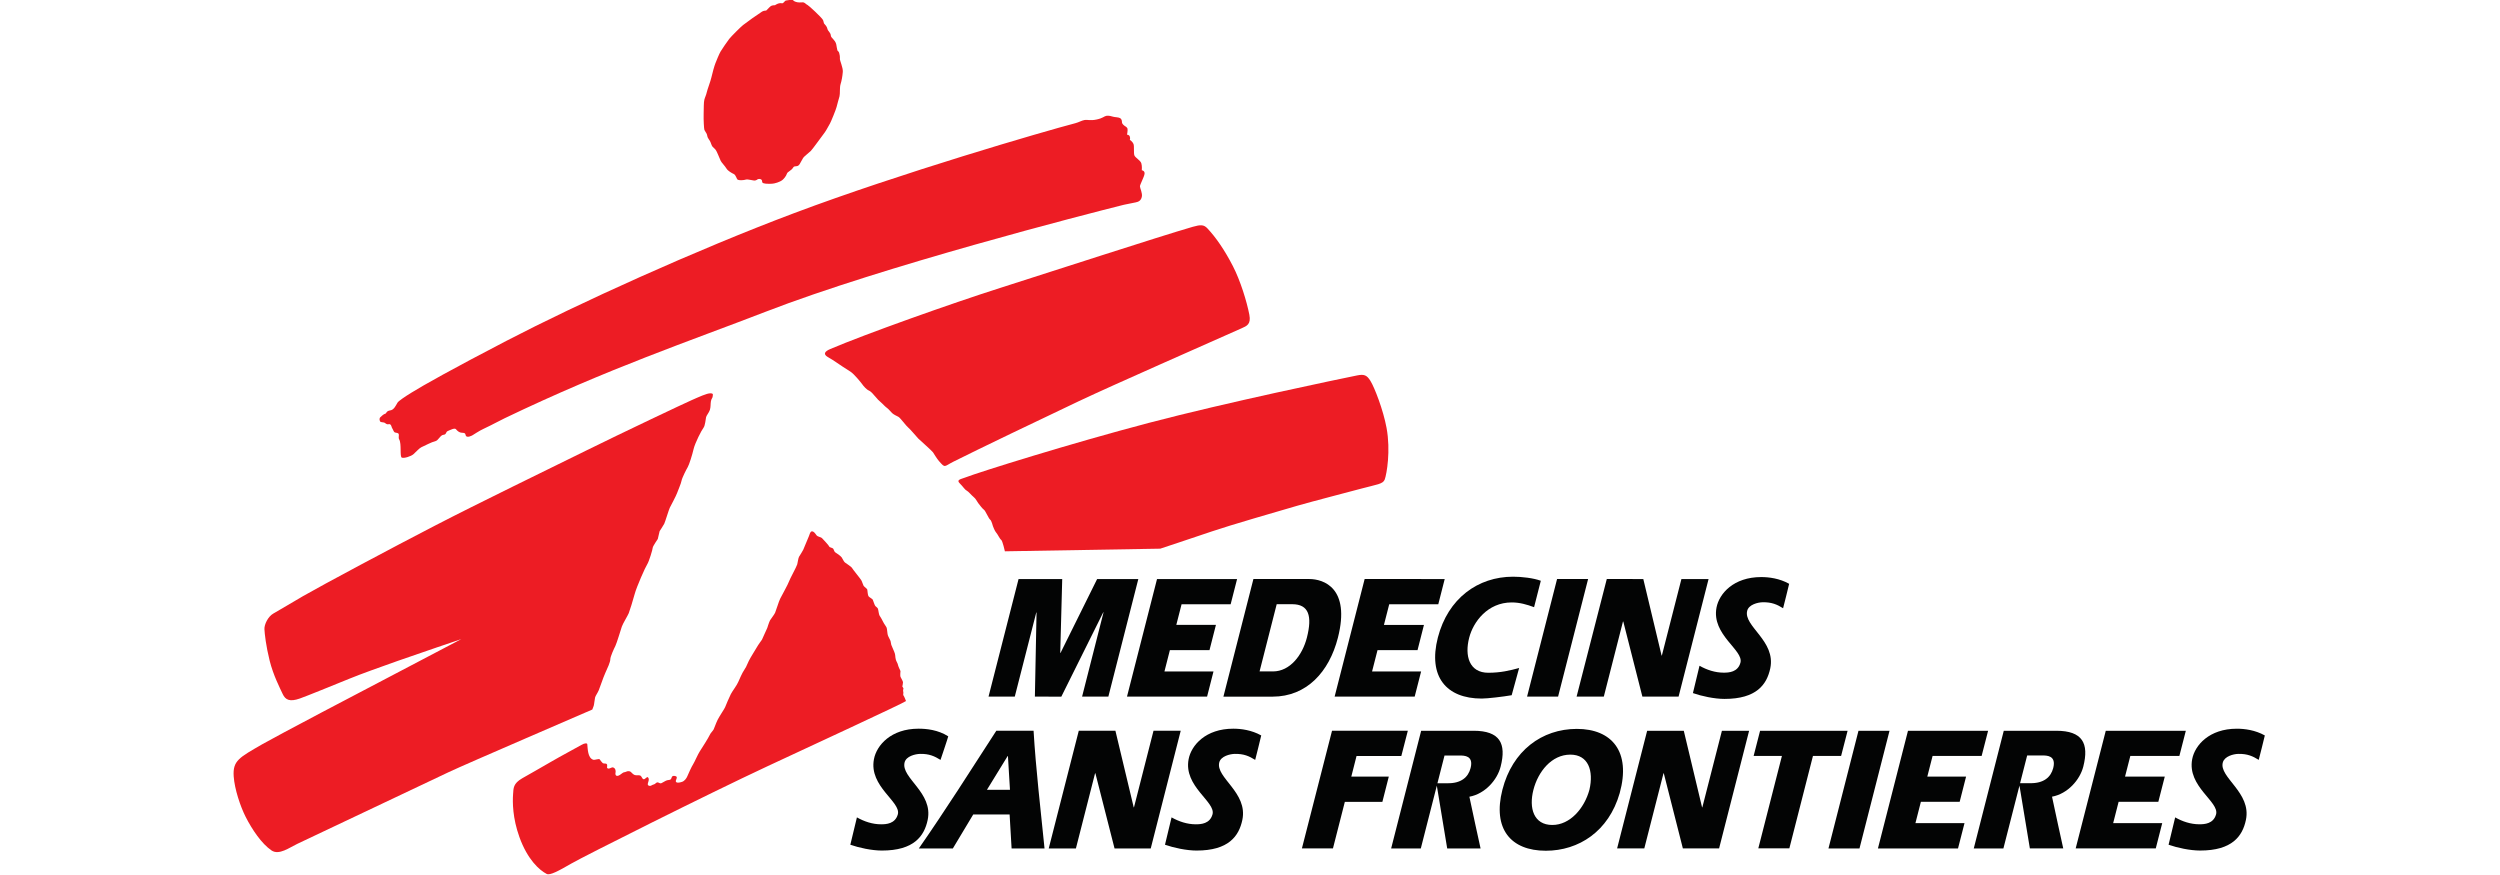
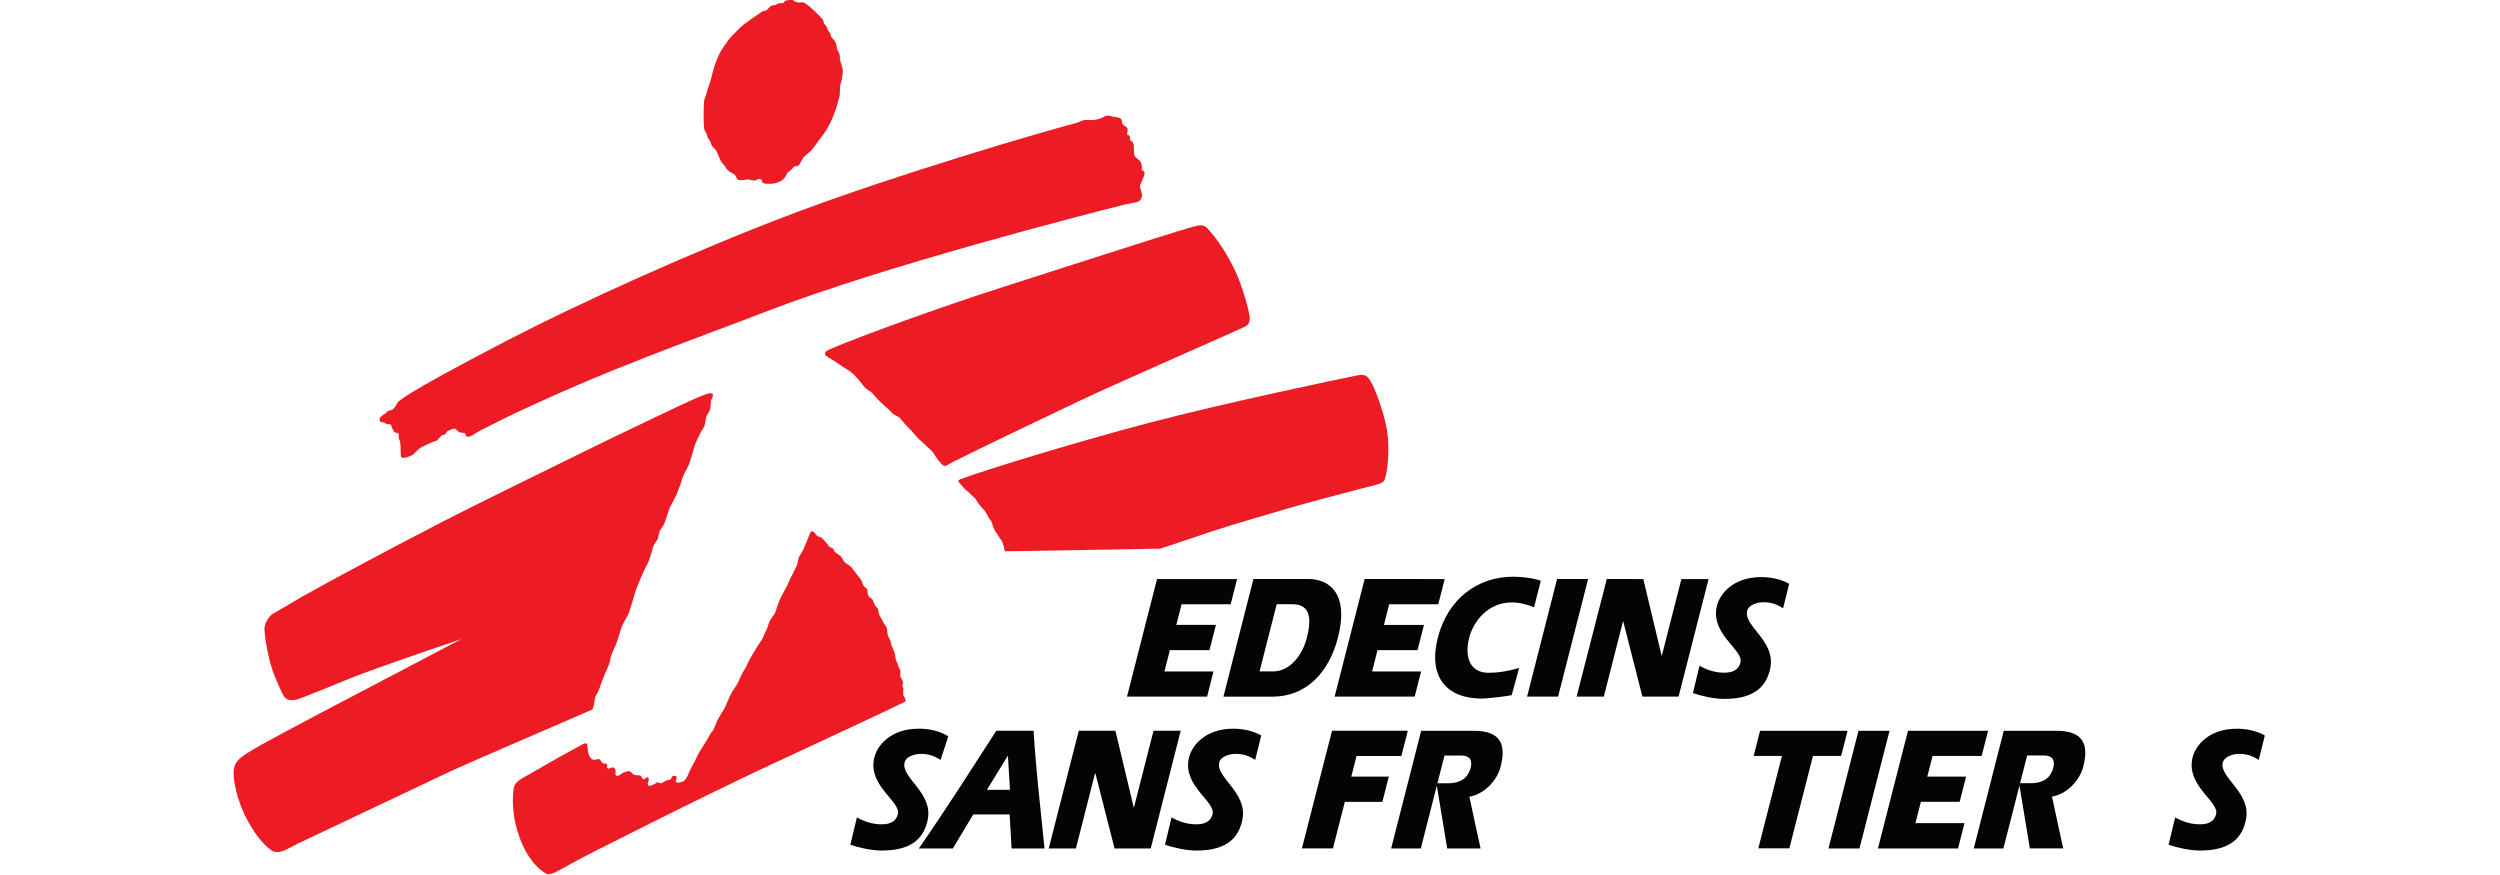
<svg xmlns="http://www.w3.org/2000/svg" width="100%" height="100%" viewBox="0 0 300 105" version="1.1" xml:space="preserve" style="fill-rule:evenodd;clip-rule:evenodd;stroke-linejoin:round;stroke-miterlimit:1.414;">
  <g transform="matrix(0.6,0,0,0.6,11.593,-22.04)">
    <path d="M211.381,182.885L207.475,198.199L207.42,198.199L203.762,182.885L196.434,182.885L190.424,206.424L195.859,206.424L199.695,191.381L199.754,191.381L203.588,206.424L210.826,206.424L216.822,182.885L211.381,182.885Z" style="fill:rgb(3,4,4);fill-rule:nonzero;" />
    <path d="M178.064,194.694L182.205,187.949L182.266,187.949L182.672,194.694L178.064,194.694ZM179.941,182.885C174.836,190.78 169.785,198.746 164.447,206.42L171.25,206.42L175.326,199.625L182.6,199.625L182.998,206.42L189.584,206.42C188.801,198.602 187.855,190.598 187.393,182.885L179.941,182.885Z" style="fill:rgb(3,4,4);fill-rule:nonzero;" />
    <path d="M224.533,189.209C224.855,187.971 226.656,187.535 227.615,187.512C229.449,187.471 230.527,187.971 231.715,188.713C231.715,188.713 232.898,184.057 232.924,183.824C230.994,182.742 228.887,182.471 227.332,182.471C221.807,182.471 218.936,185.782 218.402,188.571C217.355,194.053 223.887,197.092 223.178,199.615C222.652,201.498 220.861,201.594 219.84,201.594C218.098,201.594 216.449,201.033 214.99,200.209L213.676,205.68C215.424,206.291 217.953,206.838 219.971,206.844C226.414,206.856 228.469,203.94 229.145,200.727C230.309,195.229 223.754,192.256 224.533,189.209Z" style="fill:rgb(3,4,4);fill-rule:nonzero;" />
    <path d="M161.598,189.209C161.91,187.971 163.723,187.535 164.68,187.512C166.512,187.471 167.59,187.971 168.781,188.713C168.781,188.713 170.299,184.231 170.326,184C168.27,182.688 165.949,182.471 164.398,182.471C158.873,182.471 155.996,185.782 155.467,188.571C154.422,194.053 160.947,197.092 160.242,199.615C159.713,201.498 157.92,201.594 156.902,201.594C155.17,201.594 153.512,201.033 152.061,200.209L150.744,205.68C152.484,206.291 155.023,206.838 157.031,206.844C163.484,206.856 165.533,203.94 166.211,200.727C167.377,195.229 160.816,192.328 161.598,189.209Z" style="fill:rgb(3,4,4);fill-rule:nonzero;" />
-     <path d="M321.146,198.198L321.092,198.198L317.436,182.891L310.107,182.891L304.102,206.412L309.539,206.412L313.379,191.381L313.434,191.381L317.25,206.412L324.498,206.412L330.5,182.891L325.061,182.891L321.146,198.198Z" style="fill:rgb(3,4,4);fill-rule:nonzero;" />
    <path d="M251.986,187.932L260.943,187.932L262.244,182.883L247.084,182.883L241.061,206.412L247.27,206.412L249.646,197.104L257.153,197.104L258.437,192.059L250.938,192.059L251.986,187.932Z" style="fill:rgb(3,4,4);fill-rule:nonzero;" />
    <path d="M350.197,182.887L332.695,182.887L331.404,187.922L337.063,187.922L332.34,206.405L338.549,206.405L343.27,187.922L348.9,187.922L350.197,182.887Z" style="fill:rgb(3,4,4);fill-rule:nonzero;" />
    <path d="M352.375,182.887L346.371,206.424L352.576,206.424L358.584,182.887L352.375,182.887Z" style="fill:rgb(3,4,4);fill-rule:nonzero;" />
    <path d="M372.611,197.096L373.895,192.053L366.139,192.053L367.195,187.922L377.006,187.922L378.299,182.887L362.275,182.887L356.264,206.424L372.281,206.424L373.58,201.36L363.764,201.36L364.854,197.096L372.611,197.096Z" style="fill:rgb(3,4,4);fill-rule:nonzero;" />
-     <path d="M412.344,197.096L413.635,192.049L405.686,192.053L406.744,187.922L416.553,187.922L417.844,182.887L401.832,182.887L395.814,206.416L411.832,206.416L413.123,201.356L403.313,201.356L404.402,197.096L412.344,197.096Z" style="fill:rgb(3,4,4);fill-rule:nonzero;" />
-     <path d="M298.566,194.676C297.549,198.42 294.684,201.727 291.148,201.727C287.4,201.727 286.43,198.342 287.357,194.717C288.279,191.078 290.99,187.658 294.744,187.658C298.352,187.658 299.438,190.893 298.566,194.676ZM296.051,182.512C289.049,182.512 283.15,186.889 281.16,194.676C279.16,202.504 282.828,206.881 289.842,206.881C296.432,206.881 302.428,202.996 304.619,195.354C306.918,187.071 303.059,182.512 296.051,182.512Z" style="fill:rgb(3,4,4);fill-rule:nonzero;" />
    <path d="M425.248,189.207C425.594,187.983 427.367,187.532 428.328,187.512C430.162,187.469 431.242,187.975 432.422,188.709C432.422,188.709 433.615,184.059 433.643,183.823C431.709,182.74 429.602,182.475 428.047,182.475C422.525,182.475 419.646,185.778 419.115,188.569C418.078,194.053 424.6,197.088 423.891,199.614C423.361,201.5 421.578,201.59 420.547,201.59C418.816,201.59 417.164,201.033 415.713,200.209L414.393,205.68C416.133,206.291 418.67,206.838 420.68,206.842C427.129,206.854 429.186,203.942 429.859,200.725C431.025,195.227 424.396,192.199 425.248,189.207Z" style="fill:rgb(3,4,4);fill-rule:nonzero;" />
    <path d="M274.555,196.078C277.697,195.504 280.135,192.709 280.805,190.061C282,185.405 280.627,182.899 275.434,182.887L264.91,182.887L258.907,206.424L264.84,206.424L269.58,187.838L272.627,187.838C273.52,187.838 275.434,187.838 274.799,190.338C274.326,192.199 272.881,193.428 270.158,193.383C270.111,193.383 269.988,193.383 269.988,193.383L267.963,193.387L270.119,206.424L276.793,206.424C276.793,206.424 274.629,196.576 274.555,196.078Z" style="fill:rgb(3,4,4);fill-rule:nonzero;" />
    <path d="M391.084,196.069C394.223,195.492 396.664,192.698 397.338,190.049C398.527,185.393 397.154,182.887 391.953,182.887L381.432,182.887L375.432,206.422L381.359,206.422L386.111,187.826L389.156,187.826C390.043,187.826 391.963,187.826 391.326,190.33C390.852,192.188 389.418,193.416 386.688,193.373C386.639,193.373 386.518,193.373 386.518,193.373L384.492,193.375L386.652,206.416L393.326,206.416C393.326,206.416 391.16,196.567 391.084,196.069Z" style="fill:rgb(3,4,4);fill-rule:nonzero;" />
    <path d="M263.614,176.057L264.903,171.02L255.093,171.02L256.183,166.758L264.185,166.758L265.468,161.715L257.467,161.715L258.523,157.586L268.335,157.586L269.62,152.541L253.608,152.537L247.603,176.057L263.614,176.057Z" style="fill:rgb(3,4,4);fill-rule:nonzero;" />
    <path d="M222.093,176.059L223.378,171.02L213.568,171.02L214.657,166.754L222.578,166.754L223.865,161.711L215.94,161.711L216.995,157.58L226.809,157.58L228.096,152.541L212.084,152.541L206.076,176.059L222.093,176.059Z" style="fill:rgb(3,4,4);fill-rule:nonzero;" />
    <path d="M277.024,176.446C278.153,176.446 281.255,176.08 283.013,175.778L284.505,170.332C282.677,170.832 280.796,171.285 278.345,171.285C274.526,171.285 273.573,167.91 274.515,164.276C275.321,161.129 278.183,157.219 283.021,157.219C284.63,157.219 286.075,157.643 287.495,158.17L288.841,152.887C287.386,152.344 285.036,152.073 283.304,152.073C276.228,152.073 270.267,156.446 268.251,164.237C266.239,172.069 269.946,176.446 277.024,176.446Z" style="fill:rgb(3,4,4);fill-rule:nonzero;" />
    <path d="M292.294,176.059L298.3,152.537L292.093,152.537L286.091,176.059L292.294,176.059Z" style="fill:rgb(3,4,4);fill-rule:nonzero;" />
-     <path d="M187.928,159.244L187.987,159.244L187.655,176.057L192.943,176.063L201.326,159.205L201.384,159.205L197.095,176.059L202.349,176.059L208.342,152.547L200.103,152.547L192.781,167.321L192.726,167.321L193.122,152.547L184.389,152.547L178.384,176.059L183.633,176.059L187.928,159.244Z" style="fill:rgb(3,4,4);fill-rule:nonzero;" />
    <path d="M301.44,176.057L305.272,161.041L305.335,161.041L309.155,176.059L316.394,176.059L322.394,152.541L316.962,152.541L313.05,167.846L312.997,167.846L309.339,152.541L302.036,152.537L295.997,176.057L301.44,176.057Z" style="fill:rgb(3,4,4);fill-rule:nonzero;" />
    <path d="M242.052,164.28C241.163,167.733 238.706,171.018 235.275,171.018L232.592,171.018L236.018,157.574L239.12,157.574C242.427,157.574 243.171,159.908 242.052,164.28ZM248.259,164.28C250.796,154.332 245.407,152.537 242.509,152.537L231.361,152.537L225.361,176.063L235.2,176.063C241.999,176.057 246.509,171.123 248.259,164.28Z" style="fill:rgb(3,4,4);fill-rule:nonzero;" />
    <path d="M330.118,158.881C330.437,157.643 332.243,157.207 333.196,157.186C335.028,157.147 336.112,157.643 337.296,158.381C337.296,158.381 338.479,153.733 338.507,153.496C336.583,152.41 334.47,152.147 332.921,152.147C327.39,152.147 324.517,155.457 323.981,158.242C322.942,163.725 329.472,166.764 328.763,169.287C328.233,171.176 326.444,171.266 325.421,171.266C323.685,171.266 322.03,170.705 320.579,169.883L319.261,175.352C321.001,175.963 323.54,176.51 325.556,176.516C332.003,176.528 334.048,173.612 334.731,170.405C335.897,164.897 329.323,161.983 330.118,158.881Z" style="fill:rgb(3,4,4);fill-rule:nonzero;" />
    <path d="M90.885,189.092C92.604,188.08 96.469,186.016 96.93,185.737C97.669,185.295 98.111,185.352 98.135,185.58C98.229,186.457 98.203,188.305 99.322,188.682C99.645,188.789 100.482,188.397 100.633,188.621C101.039,189.227 101.066,189.117 101.174,189.295C101.303,189.514 101.861,189.389 101.981,189.502C102.291,189.783 101.961,190.155 102.14,190.352C102.43,190.66 102.971,190.155 103.245,190.211C103.747,190.309 103.87,190.873 103.788,191.235C103.647,191.83 104.013,192.285 104.987,191.477C105.497,191.051 105.53,191.27 105.968,191.051C106.228,190.922 106.66,190.936 106.844,191.121C107.031,191.303 107.322,191.625 107.596,191.727C108.001,191.877 108.437,191.723 108.686,191.826C109.067,191.977 109.077,192.532 109.401,192.578C109.72,192.625 110.048,192 110.256,192.192C110.837,192.739 109.765,193.682 110.507,193.889C110.91,194 111.072,193.682 111.394,193.635C111.716,193.586 111.902,193.205 112.181,193.205C112.456,193.205 112.662,193.533 113.01,193.342C113.296,193.186 113.525,193.071 113.792,192.912C114.181,192.678 114.587,192.793 114.813,192.608C115.088,192.387 114.879,191.782 115.688,191.93C116.523,192.086 115.557,192.85 115.923,193.16C116.206,193.399 116.893,193.168 117.116,193.092C117.569,192.944 117.983,192.391 118.134,192.008C118.321,191.547 119.013,190.024 119.287,189.615C119.565,189.196 120.257,187.582 120.623,187.028C120.995,186.481 122.468,184.125 122.608,183.76C122.745,183.387 123.276,182.883 123.411,182.606C123.552,182.328 123.852,181.407 124.22,180.666C124.59,179.932 125.602,178.455 125.698,178.18C125.789,177.903 126.568,176.106 126.847,175.553C127.123,175 128.093,173.733 128.326,173.133C128.554,172.533 129.197,171.264 129.197,171.264L129.889,170.115C129.889,170.115 130.119,169.606 130.44,168.916C130.768,168.223 131.734,166.748 132.012,166.24C132.287,165.733 133.07,164.672 133.07,164.672L133.67,163.338L134.13,162.324C134.13,162.324 134.5,161.125 134.685,160.801C134.868,160.481 135.512,159.696 135.699,159.282C135.883,158.864 136.436,157.018 136.715,156.469C136.991,155.914 138.325,153.522 138.466,153.057C138.602,152.598 139.985,150.108 140.125,149.604C140.262,149.092 140.31,148.403 140.49,148.076C140.677,147.758 141.23,146.924 141.322,146.694C141.413,146.465 142.335,144.252 142.475,143.93C142.614,143.61 142.706,143.006 143.075,143.006C143.443,143.006 143.708,143.405 143.95,143.744C144.227,144.139 144.781,144.069 145.104,144.389C145.425,144.713 146.483,145.867 146.535,146.051C146.577,146.235 147.175,146.282 147.314,146.465C147.454,146.651 147.547,147.114 147.73,147.203C147.915,147.295 148.837,147.938 149.019,148.217C149.205,148.492 149.434,149.051 149.667,149.231C149.895,149.416 150.955,150.065 151.092,150.338C151.231,150.614 152.754,152.457 152.937,152.78C153.124,153.102 153.261,153.657 153.396,153.889C153.538,154.117 154.088,154.442 154.138,154.672C154.18,154.903 154.229,155.733 154.369,155.963C154.504,156.194 155.148,156.469 155.242,156.701C155.335,156.93 155.613,157.805 155.752,157.946C155.89,158.08 156.162,158.27 156.254,158.448C156.349,158.635 156.444,159.653 156.58,159.832C156.715,160.018 157.178,160.801 157.315,161.125C157.455,161.444 157.92,162.045 158.007,162.276C158.099,162.504 158.145,163.432 158.238,163.748C158.332,164.073 158.747,164.764 158.791,164.953C158.839,165.135 158.932,165.688 158.932,165.688L159.3,166.565C159.3,166.565 159.715,167.438 159.715,167.764C159.715,168.084 159.805,168.453 159.852,168.682C159.9,168.916 160.268,169.508 160.268,169.696C160.268,169.883 160.775,170.944 160.775,170.944C160.775,170.944 160.68,171.865 160.775,172.096C160.866,172.324 161.28,172.969 161.28,173.199C161.28,173.43 161.145,174.033 161.145,174.033L161.375,174.403C161.375,174.403 161.236,174.907 161.328,175.09C161.419,175.274 161.236,175.694 161.375,175.828C161.511,175.967 161.88,176.942 161.88,176.942C161.602,177.266 142.374,186.158 134.13,190.002C122.254,195.547 97.563,207.93 94.934,209.449C92.31,210.969 90.652,211.846 90.015,211.52C88.556,210.766 86.183,208.658 84.559,204.143C83.187,200.334 83.181,197.166 83.294,195.576C83.383,194.358 83.29,193.448 85.133,192.383C85.777,192.012 89.164,190.106 90.885,189.092Z" style="fill:rgb(237,28,36);fill-rule:nonzero;" />
    <path d="M56.691,120.999C56.786,121.205 57.194,121.161 57.485,121.237C57.65,121.279 57.956,121.571 58.145,121.593C58.336,121.615 58.609,121.52 58.703,121.593C59.008,121.822 58.948,122.128 59.132,122.403C59.316,122.678 59.409,123.14 59.685,123.234C59.962,123.326 60.332,123.282 60.424,123.556C60.516,123.832 60.311,124.26 60.516,124.615C61.039,125.526 60.584,128.071 61.045,128.26C61.504,128.444 62.896,127.994 63.374,127.569C63.865,127.125 64.564,126.352 64.94,126.184C65.656,125.862 67.044,125.12 67.706,124.986C68.368,124.85 68.711,123.754 69.365,123.695C70.022,123.635 69.781,123.117 70.243,122.936C70.702,122.748 71.569,122.279 71.845,122.553C71.969,122.678 72.231,123.035 72.655,123.198C73.163,123.393 73.701,123.14 73.792,123.695C73.929,124.52 75.175,123.786 75.175,123.786C75.175,123.786 76.706,122.792 77.351,122.518C77.995,122.241 79.712,121.345 79.712,121.345C79.712,121.345 81.068,120.645 81.628,120.374C102.398,110.401 118.774,104.901 133.81,99.08C157.22,90.011 197.734,79.615 205.44,77.692C206.248,77.489 208.045,77.213 208.268,77.081C208.487,76.952 208.852,76.863 209.036,76.123C209.222,75.387 208.667,74.373 208.667,74.004C208.667,73.634 209.497,72.16 209.588,71.51C209.682,70.87 209.036,70.779 209.036,70.779C209.036,70.779 209.119,69.977 208.944,69.395C208.773,68.81 207.743,68.285 207.562,67.824C207.375,67.366 207.562,65.983 207.375,65.521C207.195,65.058 206.637,64.691 206.637,64.691C206.637,64.691 206.771,64.448 206.637,64.048C206.51,63.647 206.086,63.676 206.086,63.676C206.086,63.676 206.251,62.798 206.18,62.479C206.104,62.157 205.627,61.926 205.627,61.926C205.627,61.926 205.071,61.557 205.071,61.191C205.071,60.821 204.981,60.543 204.705,60.362C204.426,60.175 203.595,60.175 203.321,60.081C203.042,59.99 202.401,59.805 201.939,59.899C201.476,59.99 201.292,60.362 200,60.634C198.711,60.912 198.159,60.634 197.607,60.73C197.049,60.821 196.414,61.203 195.761,61.37C189.494,63.006 160.731,71.375 139.524,79.352C119.814,86.76 96.322,97.446 81.995,104.886C71.159,110.518 65.362,113.775 62.966,115.264C61.73,116.028 60.367,116.93 60.165,117.289C59.84,117.849 59.462,118.704 58.752,118.807C57.882,118.931 58.004,119.408 57.729,119.477C57.405,119.555 57.032,119.907 56.759,120.17C56.486,120.428 56.594,120.79 56.691,120.999Z" style="fill:rgb(237,28,36);fill-rule:nonzero;" />
    <path d="M146.23,108.136C145.272,107.562 145.601,107.023 146.714,106.548C153.575,103.613 170.896,97.44 180.823,94.284C189.303,91.596 212.721,83.969 219.254,82.088C220.816,81.642 221.452,81.658 222.146,82.394C223.912,84.271 225.633,86.802 227.252,89.944C228.75,92.843 230.038,97.034 230.546,99.669C230.918,101.598 230.032,101.928 228.982,102.398C221.733,105.641 203.85,113.473 196.414,116.984C189.148,120.418 175.856,126.807 171.351,129.074C169.45,130.03 169.766,130.424 168.474,128.949C168.082,128.506 167.456,127.475 167.277,127.198C167.09,126.918 164.601,124.707 164.322,124.432C164.048,124.153 162.664,122.494 162.298,122.219C161.924,121.941 160.728,120.283 160.361,120.098C159.992,119.915 159.365,119.615 159.093,119.341C158.814,119.062 158.332,118.484 158.055,118.303C157.776,118.115 157.154,117.471 157.154,117.471L156.303,116.688L155.565,115.855C155.565,115.855 154.919,115.03 154.46,114.847C153.999,114.66 153.354,113.925 153.17,113.642C152.985,113.372 151.509,111.527 150.77,111.063C150.034,110.604 148.261,109.45 147.891,109.173C147.519,108.898 147.028,108.612 146.23,108.136Z" style="fill:rgb(237,28,36);fill-rule:nonzero;" />
    <path d="M172.618,133.393C171.905,132.684 172.816,132.582 173.633,132.266C176.658,131.101 194.704,125.452 210.415,121.317C226.066,117.201 248.724,112.501 252.085,111.821C253.503,111.531 254.044,111.749 254.763,112.906C255.595,114.248 257.325,118.712 257.989,122.311C258.834,126.877 258.028,131.535 257.622,132.639C257.28,133.563 256.001,133.627 252.948,134.453C251.118,134.955 243.306,136.965 240.104,137.891C236.421,138.961 226.65,141.787 223.049,143.016C218.597,144.532 212.732,146.467 212.732,146.467L181.656,146.996C181.656,146.996 181.195,144.903 180.919,144.713C180.64,144.53 180.177,143.514 179.902,143.239C179.63,142.961 179.258,141.948 179.258,141.948C179.258,141.948 178.982,140.844 178.706,140.657C178.427,140.473 177.761,138.883 177.485,138.698C177.203,138.514 176.582,137.709 176.31,137.338C176.029,136.971 175.871,136.508 175.411,136.141C174.952,135.77 174.375,135.032 174.005,134.85C173.633,134.664 173.325,134.098 172.618,133.393Z" style="fill:rgb(237,28,36);fill-rule:nonzero;" />
    <path d="M135.031,73.483C134.146,73.51 133.373,73.502 133.162,73.24C133.042,73.087 133.169,72.842 132.955,72.652C132.732,72.457 132.298,72.512 132.16,72.62C132.021,72.721 132.058,72.721 131.746,72.826C131.434,72.93 130.259,72.512 129.843,72.652C129.429,72.791 128.546,72.832 128.254,72.689C127.952,72.538 127.904,71.729 127.388,71.51C127.117,71.395 126.248,70.922 125.972,70.441C125.693,69.955 124.968,69.236 124.815,68.892C124.658,68.548 124.421,67.995 124.31,67.708C124.202,67.426 123.932,66.846 123.761,66.637C123.586,66.428 123.351,66.247 123.172,66.051C122.989,65.853 122.838,65.196 122.653,64.909C122.56,64.764 122.347,64.472 122.238,64.251C122.128,64.032 122.135,63.778 122.031,63.525C121.926,63.271 121.616,62.905 121.546,62.662C121.478,62.42 121.375,60.793 121.407,59.552C121.442,58.306 121.413,57.206 121.546,56.681C121.675,56.18 121.927,55.713 122.031,55.194C122.135,54.677 122.791,52.983 122.965,52.188C123.136,51.392 123.552,49.905 123.761,49.384C123.966,48.867 124.521,47.486 124.798,47.034C125.073,46.585 126.111,45.03 126.526,44.511C126.938,43.992 128.841,42.092 129.292,41.745C129.742,41.4 130.787,40.638 131.124,40.397C131.32,40.254 132.665,39.32 133.094,39.05C133.412,38.85 133.925,38.842 133.925,38.842L134.373,38.391C134.373,38.391 134.617,38.115 134.855,37.942C135.1,37.773 135.687,37.773 135.687,37.773C135.687,37.773 136.359,37.244 137.068,37.389C137.381,37.455 137.589,36.906 137.866,36.838C138.14,36.766 139.143,36.631 139.281,36.766C139.421,36.906 139.594,37.077 140.148,37.184C140.701,37.285 141.179,37.156 141.393,37.218C141.677,37.296 141.979,37.665 142.188,37.733C142.393,37.804 144.917,40.131 145.262,40.708C145.381,40.908 145.414,41.288 145.473,41.4C145.575,41.598 146.01,41.866 146.161,42.507C146.28,43.014 146.789,43.169 146.853,43.89C146.889,44.326 147.7,44.688 147.925,45.583C147.982,45.798 148.09,46.676 148.157,46.812C148.227,46.951 148.412,46.999 148.513,47.31C148.613,47.623 148.686,48.074 148.654,48.452C148.614,48.834 149.307,50.251 149.239,51.114C149.171,51.979 149,52.912 148.79,53.572C148.581,54.224 148.722,55.468 148.581,55.991C148.446,56.507 148.065,57.751 147.994,58.133C147.925,58.514 146.853,61.139 146.682,61.417C146.507,61.692 145.9,62.877 145.624,63.223C145.348,63.569 143.218,66.535 142.841,66.921C142.458,67.299 141.506,68.011 141.322,68.297C141.069,68.689 140.866,69.146 140.598,69.577C140.172,70.256 139.6,69.752 139.317,70.232C138.932,70.885 138.2,71.061 138.073,71.443C137.88,72.033 137.389,72.544 137.174,72.721C136.661,73.149 135.575,73.465 135.031,73.483Z" style="fill:rgb(237,28,36);fill-rule:nonzero;" />
    <path d="M72.938,164.557C72.938,164.557 63.844,167.627 60.216,168.916C56.772,170.141 53.006,171.471 50.464,172.512C47.389,173.764 41.944,175.983 40.649,176.434C38.623,177.147 37.762,176.723 37.208,175.52C36.655,174.324 35.348,171.815 34.608,168.867C33.872,165.916 33.605,163.471 33.565,162.561C33.519,161.649 34.273,160.028 35.382,159.42C36.498,158.811 39.134,157.196 41.257,155.975C45.309,153.647 59.276,146.196 67.594,141.899C76.401,137.338 90.293,130.608 97.757,126.92C105.23,123.234 117.49,117.424 118.969,116.78C120.44,116.135 122.007,115.396 122.745,115.396C123.482,115.396 123.208,115.765 123.208,116.042C123.208,116.321 122.954,116.435 122.862,116.986C122.767,117.539 122.836,118.163 122.653,118.72C122.468,119.269 121.985,119.798 121.894,120.166C121.8,120.535 121.729,121.852 121.361,122.311C120.995,122.772 119.681,125.331 119.402,126.528C119.128,127.727 118.504,129.688 118.229,130.147C117.953,130.608 117.076,132.336 116.982,132.891C116.893,133.444 116.293,134.758 116.108,135.311C115.923,135.864 114.819,137.918 114.635,138.283C114.448,138.653 113.71,141.119 113.525,141.487C113.342,141.858 112.604,142.961 112.604,142.961L112.235,144.53C112.235,144.53 111.223,146.006 111.223,146.282C111.223,146.561 110.485,149.051 110.117,149.604C109.747,150.153 107.994,154.117 107.626,155.5C107.256,156.881 106.609,158.912 106.427,159.373C106.244,159.832 105.23,161.492 105.047,162.045C104.86,162.6 104.031,165.364 103.754,165.916C103.478,166.471 102.74,168.039 102.74,168.592C102.74,169.145 102.188,170.346 101.725,171.354C101.265,172.369 100.712,174.123 100.436,174.77C100.158,175.412 99.788,175.864 99.694,176.235C99.603,176.602 99.515,177.625 99.419,177.903C99.328,178.18 99.141,178.641 99.141,178.641C98.684,178.862 73.881,189.518 70.38,191.178C66.874,192.836 41.711,204.762 40.145,205.502C38.577,206.239 36.49,207.844 34.981,206.821C32.986,205.463 31.096,202.633 29.815,200.121C28.748,198.026 27.587,194.528 27.417,192.008C27.205,188.834 28.533,188.25 33.189,185.549C35.474,184.225 53.579,174.68 59.387,171.672C61.034,170.824 72.938,164.557 72.938,164.557Z" style="fill:rgb(237,28,36);fill-rule:nonzero;" />
  </g>
</svg>